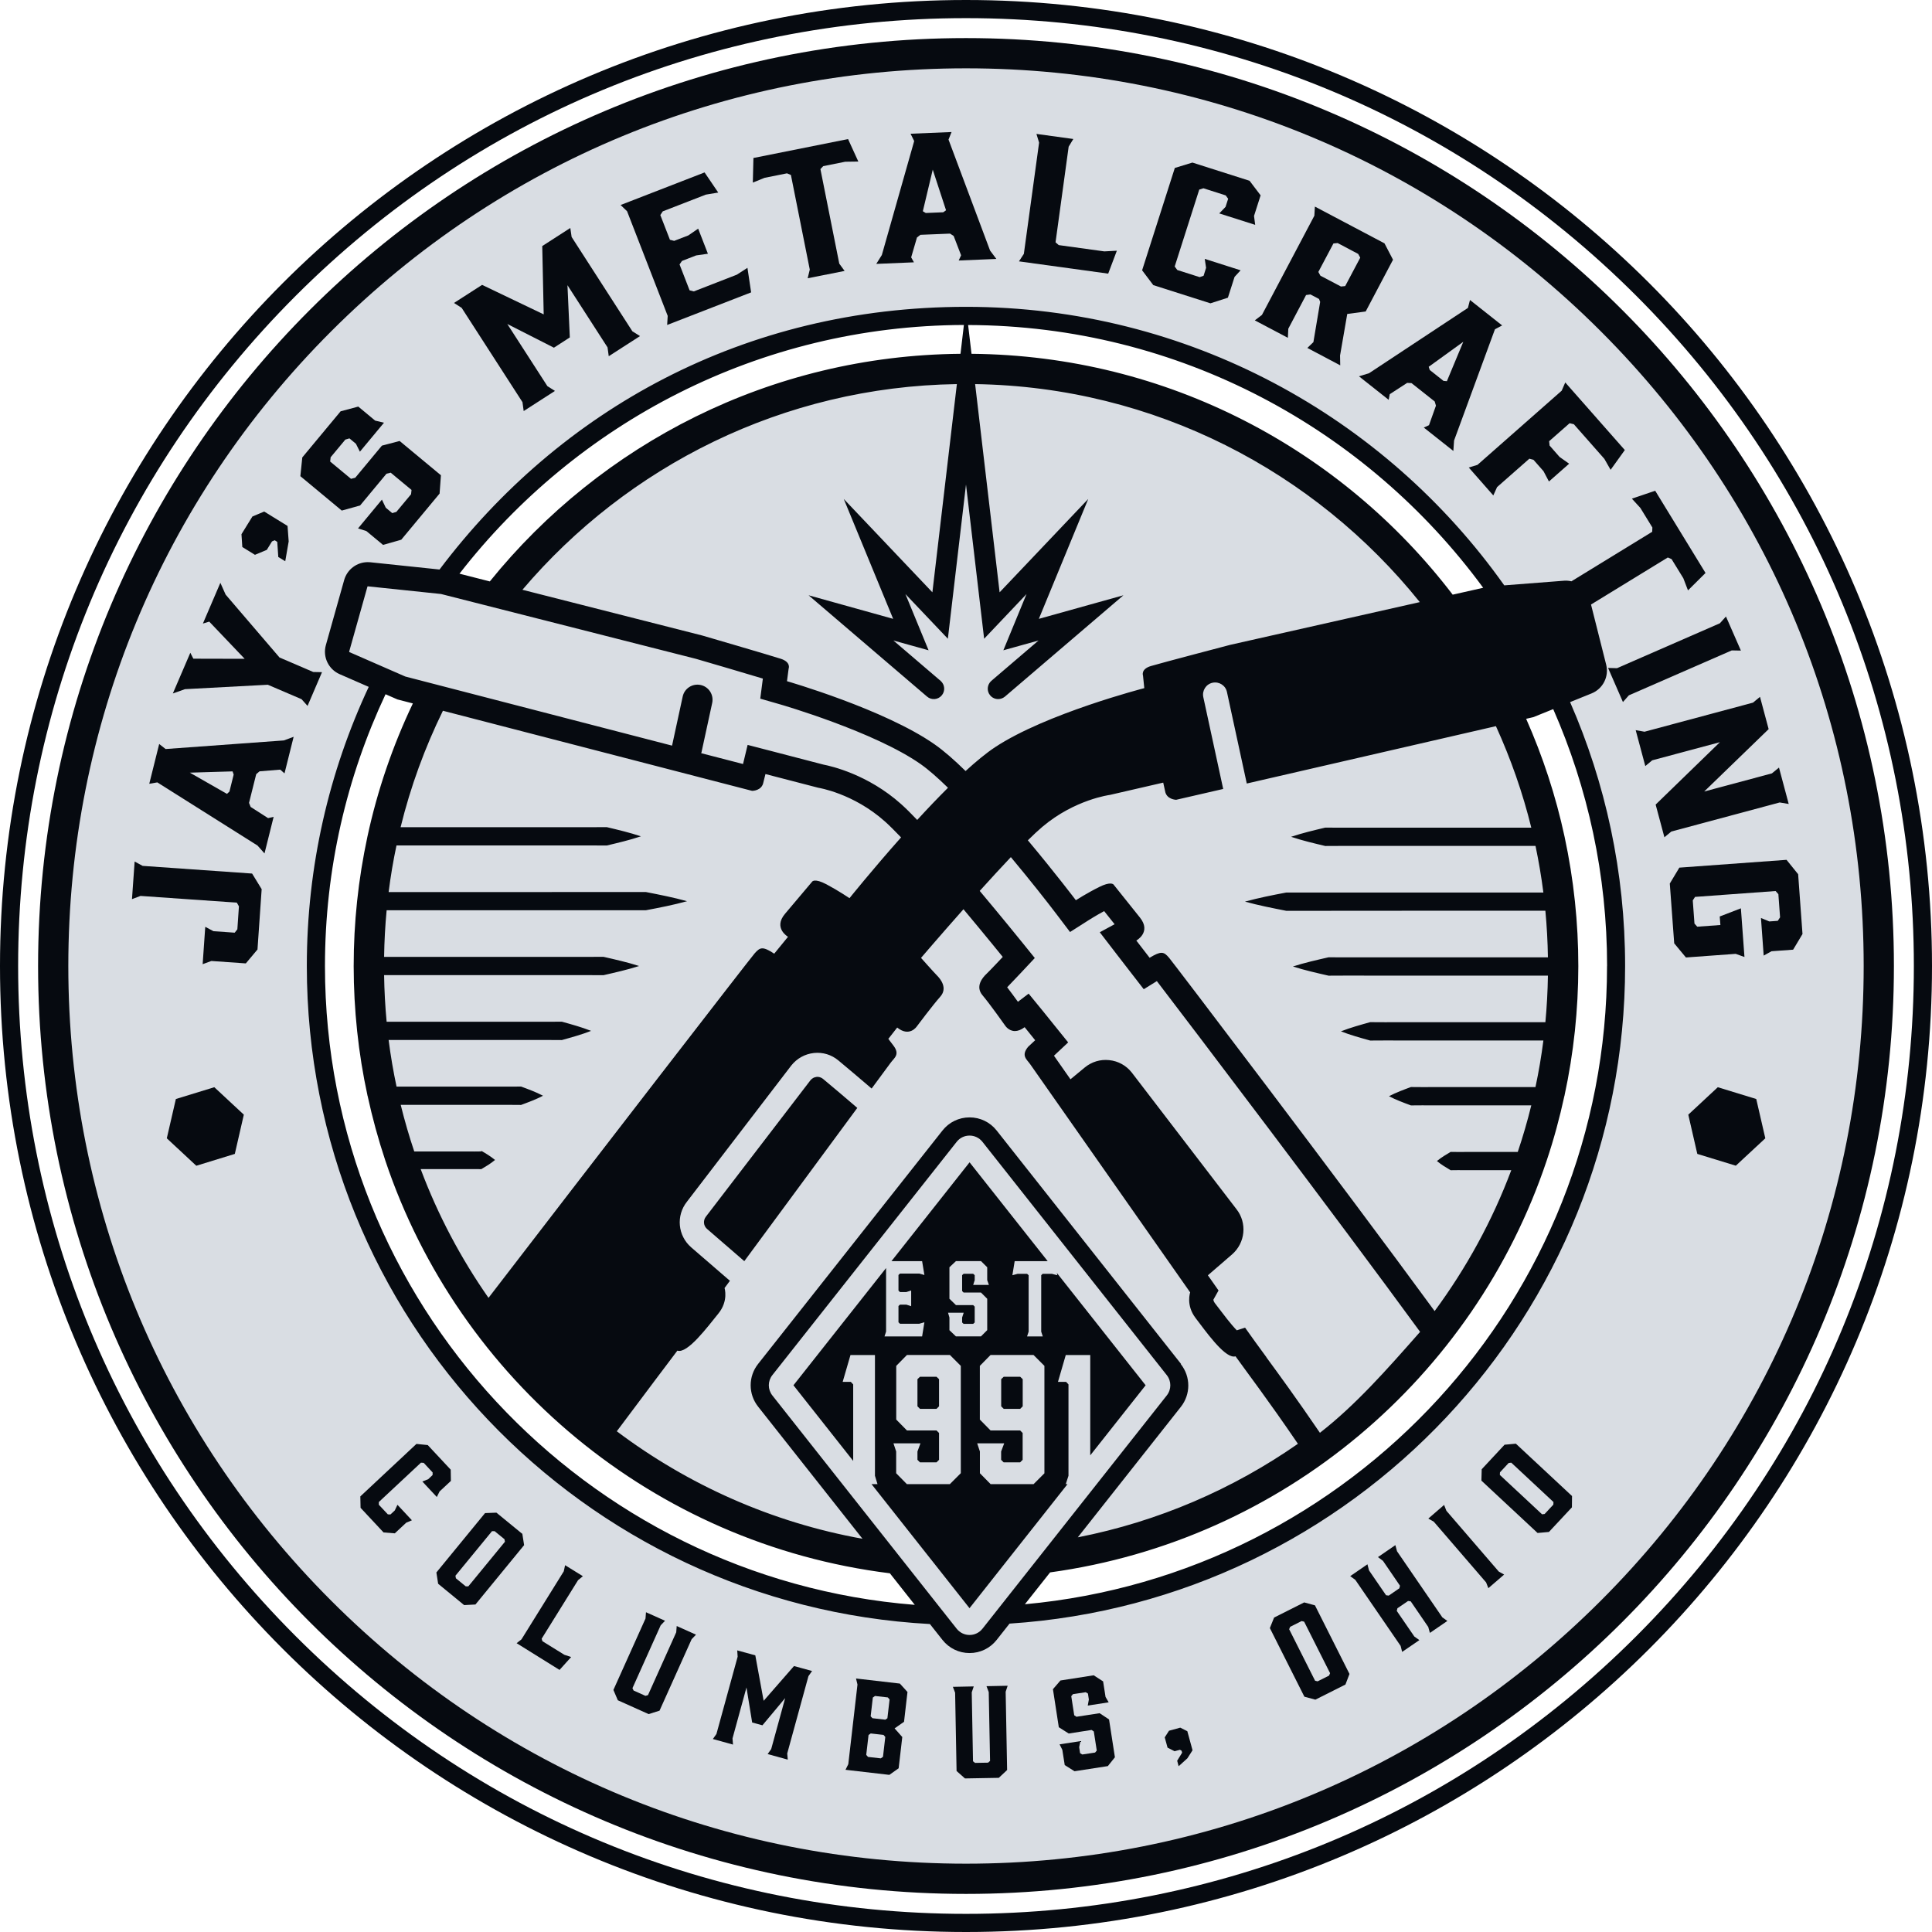
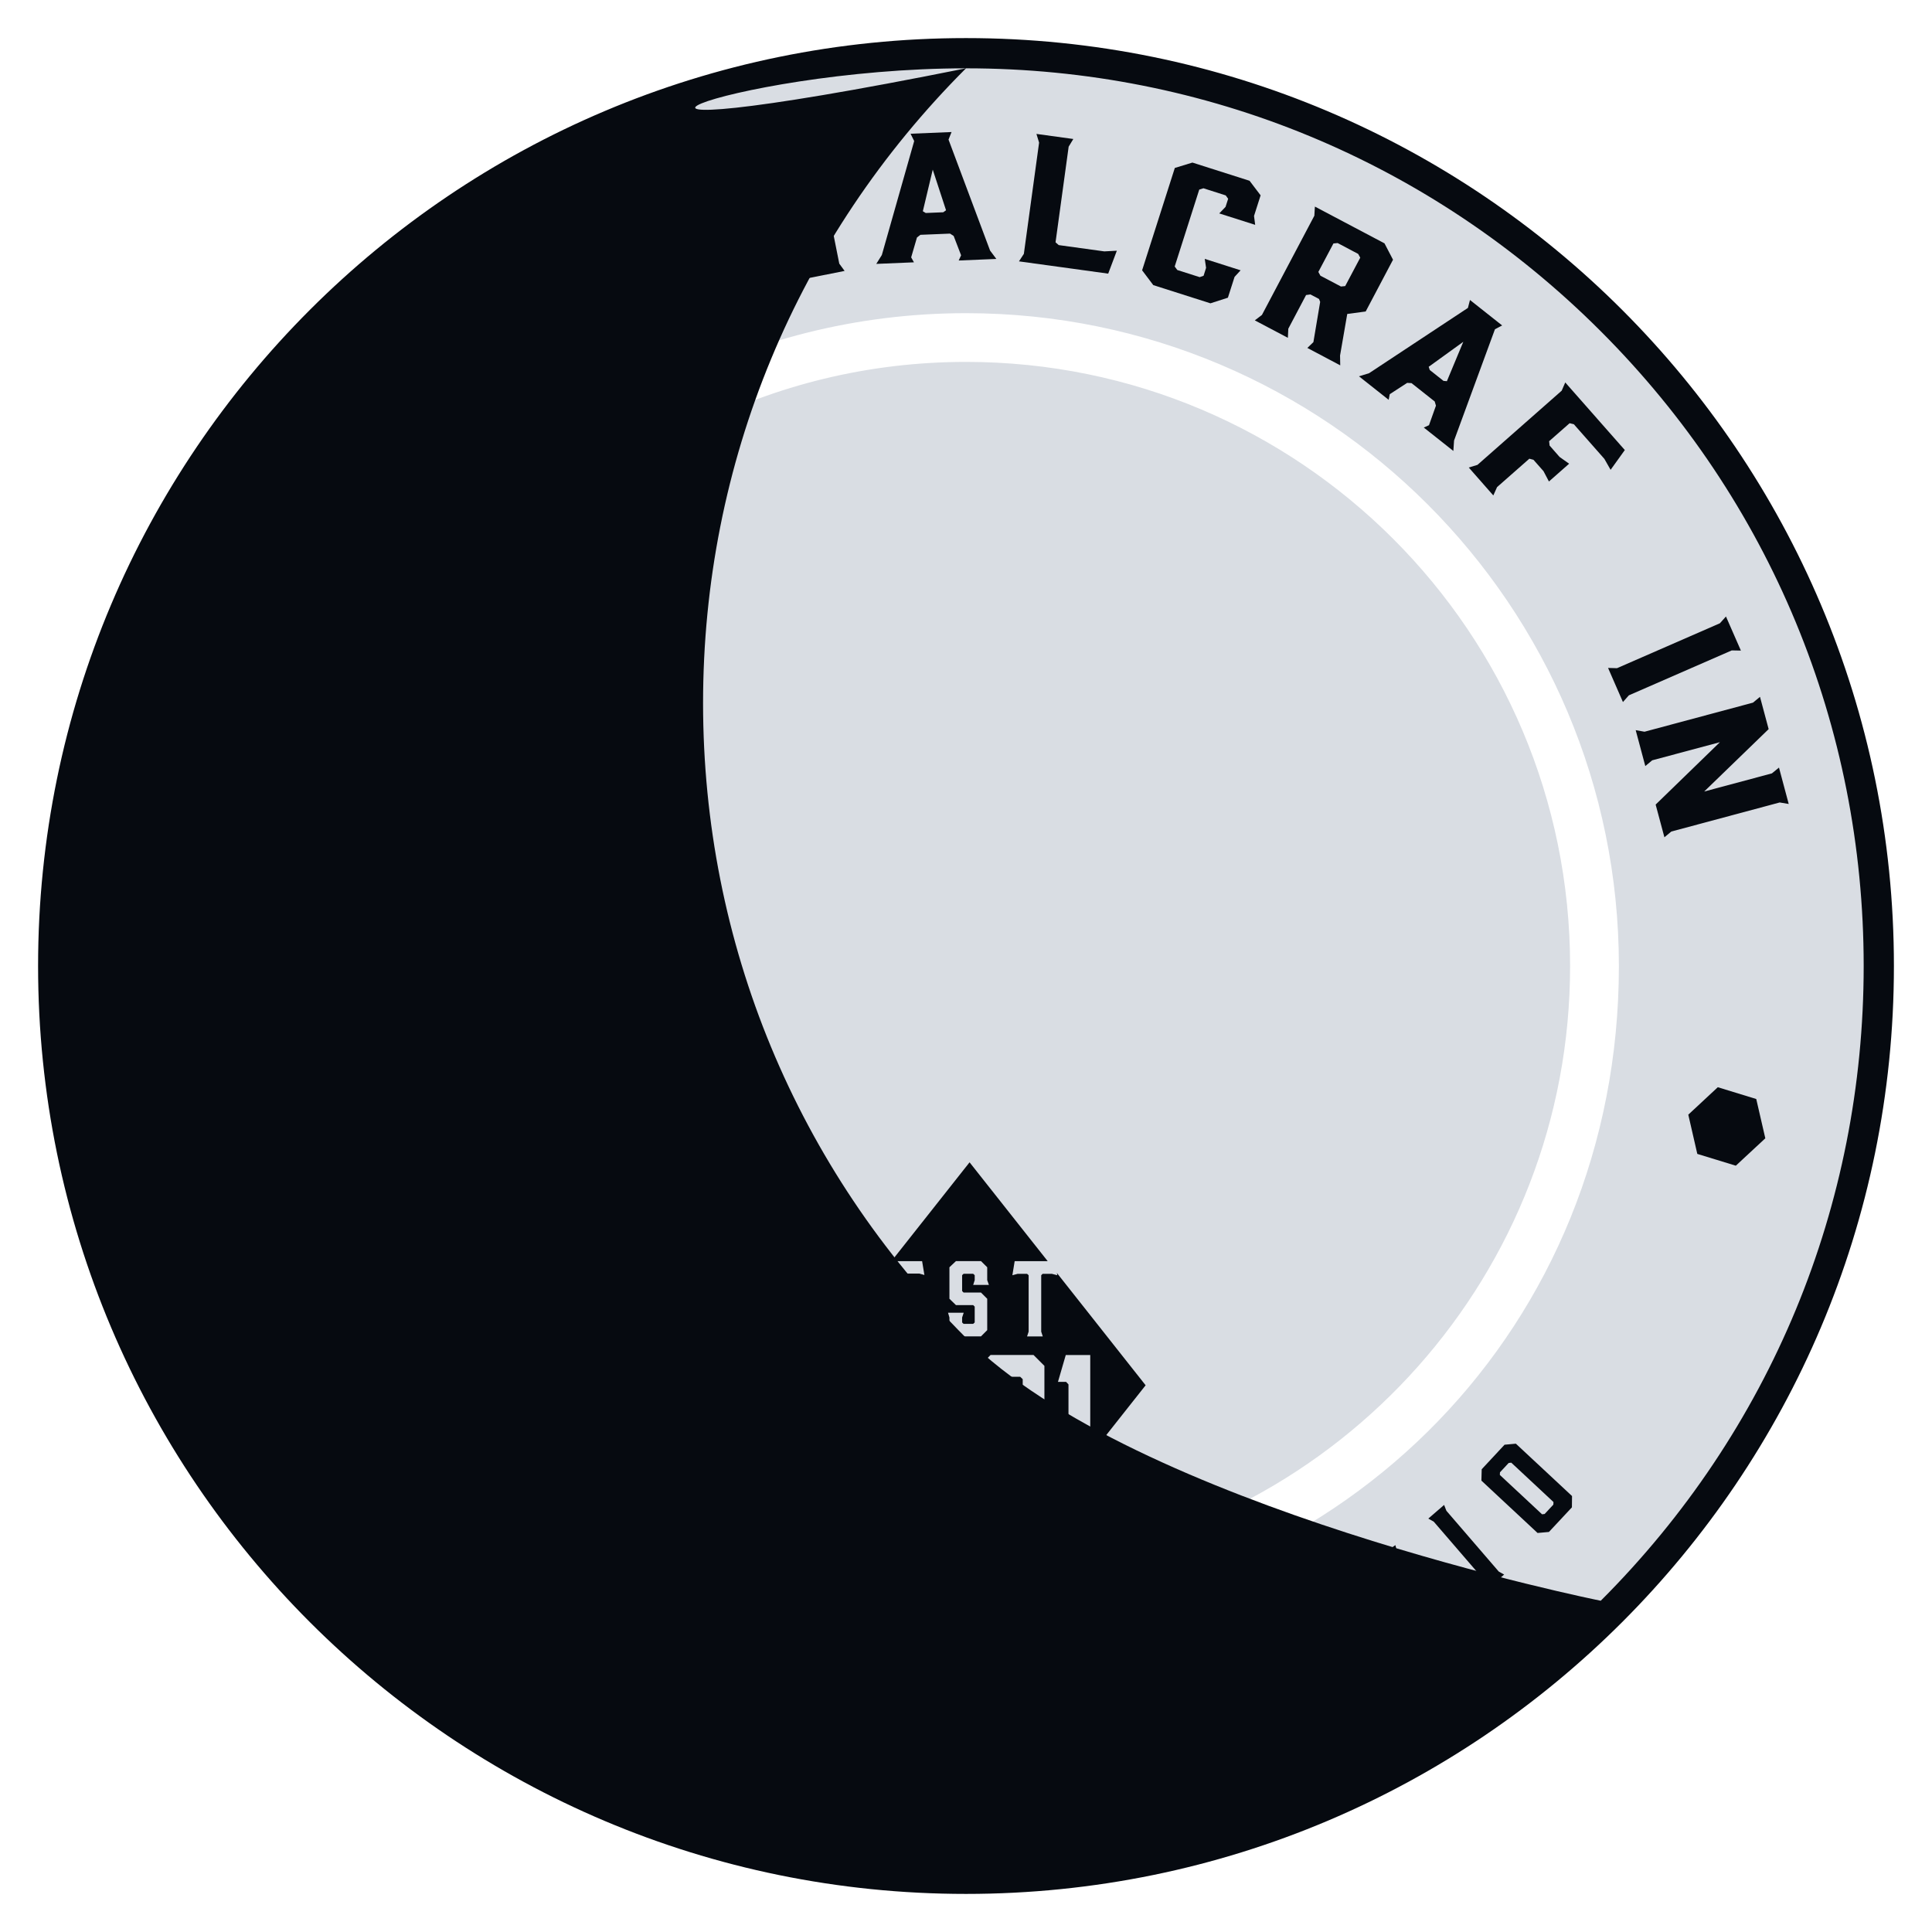
<svg xmlns="http://www.w3.org/2000/svg" id="Layer_2" data-name="Layer 2" viewBox="0 0 319.56 319.56">
  <defs>
    <style>
      .cls-1 {
        fill: #d9dde3;
      }

      .cls-2 {
        fill: #060a10;
      }
    </style>
  </defs>
  <g id="Layer_1-2" data-name="Layer 1">
    <g>
      <path class="cls-1" d="M159.78,7.68C75.78,7.68,7.68,75.78,7.68,159.78s68.1,152.1,152.1,152.1,152.1-68.1,152.1-152.1S243.78,7.68,159.78,7.68ZM51.79,159.78c0-16.98,3.93-33.05,10.92-47.34l7.67,2.93c-6.67,13.39-10.51,28.44-10.51,44.42,0,51.45,38.89,93.77,88.87,99.28l6.73,8.6c-57.63-2.28-103.66-49.69-103.66-107.88ZM165.2,267.64l7.29-8.83c49.17-6.26,87.21-48.16,87.21-99.03,0-55.19-44.74-99.92-99.92-99.92-32.34,0-61.01,15.43-79.27,39.26l-8.75-1.86c19.57-27.5,51.69-45.46,88.02-45.46,59.64,0,107.99,48.35,107.99,107.99s-45.45,105.03-102.57,107.86Z" />
      <polygon class="cls-2" points="23.59 143.22 22.27 142.5 21.83 148.72 23.24 148.19 39.17 149.3 39.52 149.91 39.26 153.71 38.82 154.27 35.3 154.02 33.95 153.3 33.52 159.48 34.96 158.95 40.66 159.35 42.59 157.05 43.28 147.07 41.7 144.49 23.59 143.22" />
      <path class="cls-2" d="M27.39,123.89l-1.06-.83-1.64,6.58,1.33-.23,16.58,10.45,1.15,1.3,1.51-6.05-.92.21-2.88-1.85-.27-.67,1.19-4.75.55-.47,3.42-.28.71.62,1.51-6.05-1.62.6-19.54,1.42ZM37.95,130.93l-.41.38-6.14-3.51,7.07-.21.18.53-.7,2.81Z" />
      <polygon class="cls-2" points="53.26 111.18 51.81 111.15 46.23 108.75 37.32 98.35 36.45 96.4 33.56 103.14 34.61 102.82 40.47 108.97 31.98 108.95 31.48 107.97 28.59 114.7 30.6 113.99 44.3 113.26 49.88 115.65 50.87 116.76 53.26 111.18" />
      <polygon class="cls-2" points="42.17 91.77 44.13 90.95 44.99 89.55 45.44 89.36 45.86 89.63 46.03 92.13 47.18 92.83 47.75 89.55 47.56 86.99 43.7 84.61 41.75 85.43 39.94 88.36 40.08 90.48 42.17 91.77" />
      <polygon class="cls-2" points="59.56 83.61 63.92 78.36 64.62 78.18 68.07 81.04 67.99 81.75 65.56 84.67 64.88 84.87 63.81 83.98 63.17 82.64 59.22 87.4 60.6 87.84 63.36 90.13 66.37 89.27 72.71 81.64 72.93 78.61 66.1 72.94 63.17 73.71 58.76 79.02 58.06 79.2 54.61 76.34 54.69 75.63 57.12 72.71 57.8 72.51 58.87 73.4 59.53 74.71 63.51 69.92 62.05 69.57 59.26 67.25 56.34 68.03 50 75.66 49.68 78.76 56.53 84.45 59.56 83.61" />
-       <polygon class="cls-2" points="86.42 66.52 86.62 67.99 91.79 64.66 90.54 63.87 83.91 53.59 91.62 57.51 94.25 55.81 93.86 47.17 100.49 57.46 100.69 58.92 105.86 55.59 104.6 54.8 94.55 39.2 94.33 37.71 89.69 40.7 89.93 52 79.74 47.12 75.09 50.11 76.36 50.92 86.42 66.52" />
      <polygon class="cls-2" points="110.44 52.25 110.35 53.75 124.24 48.36 123.63 44.3 121.88 45.43 114.76 48.2 114.06 48.02 112.4 43.74 112.8 43.16 115.14 42.25 117.09 41.97 115.48 37.82 113.85 38.94 111.51 39.84 110.81 39.66 109.22 35.57 109.62 34.96 116.75 32.19 118.8 31.85 116.54 28.52 102.65 33.91 103.72 34.94 110.44 52.25" />
      <polygon class="cls-2" points="130.17 28.67 130.82 28.94 133.94 44.59 133.59 46.03 139.7 44.81 138.82 43.61 135.7 27.97 136.16 27.48 139.81 26.75 141.97 26.72 140.27 23 124.62 26.13 124.52 30.2 126.44 29.42 130.17 28.67" />
      <path class="cls-2" d="M150.71,42.57l.96-3.29.57-.44,4.9-.2.6.39,1.23,3.2-.4.86,6.23-.26-1.04-1.39-6.87-18.35.5-1.25-6.78.28.6,1.21-5.35,18.85-.92,1.47,6.23-.26-.46-.82ZM154.28,28.06l2.2,6.72-.46.33-2.9.12-.48-.29,1.64-6.88Z" />
      <polygon class="cls-2" points="184.73 41.47 182.66 41.58 175.12 40.54 174.59 40.08 176.76 24.26 177.53 22.99 171.43 22.15 171.87 23.59 169.35 41.99 168.54 43.23 183.3 45.26 184.73 41.47" />
      <polygon class="cls-2" points="200.21 50.17 203.1 49.24 204.2 45.8 205.2 44.71 199.27 42.82 199.49 44.3 199.08 45.61 198.43 45.84 194.73 44.66 194.3 44.08 198.36 31.36 199.05 31.14 202.74 32.32 203.14 32.88 202.71 34.22 201.67 35.3 207.61 37.19 207.42 35.72 208.51 32.31 206.68 29.9 197.23 26.89 194.32 27.78 188.91 44.71 190.76 47.16 200.21 50.17" />
      <path class="cls-2" d="M213.02,55.85l.07-1.48,2.94-5.57.72-.1,1.42.75.19.48-1.12,6.66-1,.96,5.44,2.88-.03-1.63,1.19-6.87,3.05-.41,4.52-8.56-1.41-2.71-11.51-6.08-.09,1.51-8.67,16.41-1.18.9,5.44,2.87ZM220.55,40.27l.7-.07,3.4,1.8.34.62-2.49,4.7-.7.07-3.4-1.79-.34-.62,2.49-4.7Z" />
      <path class="cls-2" d="M224.8,62.26l4.89,3.87.18-.93,2.88-1.87.72.04,3.84,3.04.2.69-1.15,3.23-.86.39,4.89,3.87.12-1.73,6.76-18.4,1.19-.63-5.32-4.21-.34,1.31-16.35,10.8-1.65.51ZM242.04,56.52l-2.72,6.53-.56-.05-2.27-1.8-.18-.53,5.73-4.14Z" />
      <polygon class="cls-2" points="242.94 77.33 247 81.95 247.62 80.57 252.96 75.87 253.64 76.05 255.3 77.93 256.2 79.64 259.54 76.7 257.96 75.58 256.31 73.7 256.23 72.98 259.62 70 260.32 70.17 265.37 75.9 266.4 77.71 268.75 74.44 258.9 63.26 258.31 64.62 244.38 76.89 242.94 77.33" />
      <polygon class="cls-2" points="287.95 107.61 285.48 101.97 284.48 103.09 267.46 110.52 265.98 110.48 268.44 116.12 269.42 115.01 286.44 107.58 287.95 107.61" />
      <polygon class="cls-2" points="294.37 132.73 295.86 132.98 294.25 126.96 293.08 127.92 281.88 130.92 292.54 120.6 291.11 115.26 289.95 116.22 272.01 121.03 270.55 120.77 272.14 126.71 273.28 125.76 284.48 122.76 273.85 133.08 275.3 138.49 276.44 137.54 294.37 132.73" />
-       <polygon class="cls-2" points="297.42 144.6 295.5 142.22 277.77 143.51 276.19 146.14 276.92 156.03 278.86 158.37 287.09 157.77 288.54 158.29 287.95 150.24 284.45 151.59 284.56 153 280.73 153.28 280.27 152.76 279.99 148.93 280.37 148.35 293.69 147.38 294.15 147.9 294.43 151.73 294.05 152.31 292.65 152.41 291.27 151.84 291.72 158.06 293.01 157.34 296.59 157.08 298.14 154.49 297.42 144.6" />
-       <path class="cls-2" d="M159.78,6.3C75.02,6.3,6.3,75.02,6.3,159.78s68.71,153.48,153.48,153.48,153.48-68.71,153.48-153.48S244.54,6.3,159.78,6.3M264.77,264.77c-28.04,28.04-65.33,43.49-104.99,43.49s-76.95-15.45-104.99-43.49c-28.04-28.04-43.49-65.33-43.49-104.99s15.44-76.95,43.49-104.99C82.84,26.75,120.12,11.3,159.78,11.3s76.95,15.44,104.99,43.49c28.04,28.04,43.49,65.33,43.49,104.99s-15.44,76.95-43.49,104.99" />
-       <path class="cls-2" d="M159.78,0C71.54,0,0,71.54,0,159.78s71.54,159.78,159.78,159.78,159.78-71.54,159.78-159.78S248.03,0,159.78,0M270.64,270.64c-29.61,29.61-68.98,45.92-110.86,45.92s-81.25-16.31-110.86-45.92C19.31,241.03,3,201.66,3,159.78S19.31,78.53,48.92,48.92C78.53,19.31,117.9,3,159.78,3s81.25,16.31,110.86,45.92c29.61,29.61,45.92,68.98,45.92,110.86s-16.31,81.25-45.92,110.86" />
+       <path class="cls-2" d="M159.78,6.3C75.02,6.3,6.3,75.02,6.3,159.78s68.71,153.48,153.48,153.48,153.48-68.71,153.48-153.48S244.54,6.3,159.78,6.3M264.77,264.77s-76.95-15.45-104.99-43.49c-28.04-28.04-43.49-65.33-43.49-104.99s15.44-76.95,43.49-104.99C82.84,26.75,120.12,11.3,159.78,11.3s76.95,15.44,104.99,43.49c28.04,28.04,43.49,65.33,43.49,104.99s-15.44,76.95-43.49,104.99" />
      <polygon class="cls-2" points="29.09 181.78 27.59 188.28 32.47 192.82 38.84 190.86 40.33 184.37 35.45 179.83 29.09 181.78" />
      <polygon class="cls-2" points="284.13 179.83 279.25 184.37 280.74 190.86 287.11 192.81 291.99 188.28 290.49 181.78 284.13 179.83" />
      <polygon class="cls-2" points="70.82 244.67 69.86 245.05 72.25 247.61 72.71 246.69 74.58 244.95 74.55 243.09 70.75 239.02 68.88 238.83 59.6 247.51 59.64 249.4 63.44 253.47 65.3 253.62 67.19 251.86 68.13 251.46 65.74 248.9 65.3 249.83 64.58 250.5 64.15 250.48 62.66 248.89 62.66 248.44 69.63 241.93 70.08 241.96 71.56 243.55 71.55 243.98 70.82 244.67" />
      <path class="cls-2" d="M86.42,253.73l-4.31-3.53-1.88.07-8.05,9.82.29,1.87,4.3,3.53,1.87-.1,8.05-9.82-.29-1.84ZM77.47,262.39h-.43s-1.63-1.33-1.63-1.33l-.08-.43,6.05-7.37h.43s1.63,1.33,1.63,1.33l.08.42-6.05,7.37Z" />
      <polygon class="cls-2" points="93.25 259.9 86.25 271.16 85.45 271.79 92.55 276.21 94.47 274.08 93.35 273.71 89.72 271.46 89.59 271.05 95.61 261.37 96.41 260.71 93.47 258.89 93.25 259.9" />
      <polygon class="cls-2" points="111.85 269.99 107.18 280.38 106.76 280.5 104.8 279.62 104.61 279.23 109.28 268.83 110 268.08 106.85 266.67 106.77 267.71 101.46 279.52 102.19 281.23 107.29 283.52 109.09 282.95 114.4 271.13 115.12 270.38 111.93 268.95 111.85 269.99" />
      <polygon class="cls-2" points="126.31 281.32 124.93 273.8 121.94 272.98 122.01 274.02 118.5 286.81 117.91 287.64 121.24 288.56 121.16 287.54 123.47 279.11 124.41 284.91 126.11 285.37 129.87 280.87 127.56 289.3 126.97 290.13 130.3 291.05 130.21 290.03 133.72 277.24 134.32 276.39 131.33 275.57 126.31 281.32" />
      <path class="cls-2" d="M141.59,277.64l.24.99-1.52,13.17-.46.93,7.25.84,1.54-1.09.6-5.17-1.27-1.43,1.56-1.09.57-4.93-1.26-1.39-7.25-.84ZM146.05,290.58l-.36.26-2.12-.24-.29-.34.38-3.28.36-.26,2.12.24.29.34-.38,3.28ZM146.79,284.2l-.36.24-2.12-.24-.3-.32.36-3.1.36-.26,2.12.24.29.34-.36,3.1Z" />
      <polygon class="cls-2" points="163.17 278.9 163.54 279.87 163.76 291.26 163.44 291.55 161.28 291.59 160.94 291.32 160.73 279.92 161.06 278.94 157.61 279.01 157.98 279.98 158.22 292.93 159.61 294.16 165.2 294.06 166.58 292.77 166.34 279.82 166.67 278.83 163.17 278.9" />
      <polygon class="cls-2" points="181.88 283.37 178.05 283.96 177.68 283.71 177.19 280.55 177.47 280.22 179.58 279.9 179.95 280.12 180.1 281.11 179.92 282.11 183.38 281.57 182.86 280.68 182.46 278.11 180.9 277.1 175.4 277.96 174.16 279.4 175.13 285.69 176.77 286.73 180.55 286.14 180.92 286.39 181.41 289.55 181.13 289.88 179.02 290.2 178.65 289.98 178.5 288.99 178.7 287.99 175.26 288.52 175.71 289.42 176.11 291.95 177.73 292.97 183.24 292.12 184.41 290.66 183.44 284.4 181.88 283.37" />
      <polygon class="cls-2" points="195.22 285.76 193.36 286.27 192.65 287.37 193.12 289.07 194.28 289.66 195.17 289.42 195.44 289.58 195.53 289.9 194.71 291.23 194.95 292.14 196.4 290.83 197.25 289.5 196.39 286.35 195.22 285.76" />
      <path class="cls-2" d="M215.71,265.05l-4.97,2.5-.7,1.74,5.71,11.35,1.82.49,4.97-2.5.67-1.75-5.71-11.35-1.8-.49ZM219.83,277.15l-1.89.95-.42-.1-4.29-8.52.17-.4,1.89-.95.42.1,4.29,8.52-.17.4Z" />
      <polygon class="cls-2" points="231.07 256.58 230.8 255.57 227.92 257.55 228.75 258.17 231.56 262.28 231.46 262.71 229.7 263.92 229.26 263.86 226.44 259.75 226.18 258.74 223.33 260.7 224.17 261.31 231.67 272.24 231.92 273.23 234.77 271.28 233.94 270.69 231.03 266.45 231.14 266.01 232.9 264.81 233.34 264.87 236.24 269.11 236.51 270.09 239.4 268.11 238.57 267.52 231.07 256.58" />
      <polygon class="cls-2" points="239.24 249.89 238.86 248.92 236.25 251.18 237.15 251.69 245.81 261.74 246.18 262.69 248.79 260.44 247.9 259.94 239.24 249.89" />
      <path class="cls-2" d="M248.87,238.95l-3.79,4.07-.05,1.88,9.29,8.66,1.88-.17,3.8-4.07.02-1.87-9.29-8.66-1.85.17ZM256.93,248.87l-1.44,1.55-.43.05-6.98-6.51.02-.43,1.44-1.55.43-.05,6.98,6.51-.02.43Z" />
      <polygon class="cls-2" points="152.17 227.72 151.75 228.12 151.75 232.61 152.17 233.03 154.9 233.03 155.32 232.61 155.32 228.12 154.9 227.72 152.17 227.72" />
      <polygon class="cls-2" points="166.02 227.72 165.6 228.12 165.6 232.61 166.02 233.03 168.74 233.03 169.16 232.61 169.16 228.12 168.74 227.72 166.02 227.72" />
      <path class="cls-2" d="M174.88,210.93l-.88-.23h-1.55l-.23.23v9.33l.26.79h-2.6l.26-.79v-9.33l-.25-.23h-1.59l-.85.23.38-2.33h5.46l-12.92-16.35-12.92,16.35h5.07l.38,2.29-.85-.24h-3.19l-.25.24v2.57l.25.25h1.05l.8-.26v2.6l-.8-.26h-1.05l-.25.23v2.69l.25.24h3.19l.85-.24-.38,2.34h-6.22l.26-.8v-10.51l-15.32,19.39,9.88,12.51v-12.65l-.39-.42h-1.35l1.29-4.44h4.05v19.97l.42,1.38h-.99l16.21,20.52,16.21-20.52h-.29l.45-1.38v-15.11l-.39-.42h-1.35l1.29-4.44h4.05v16.59l9.16-11.59-14.68-18.58.07.39ZM158.91,243.68l-1.8,1.8h-7.11l-1.77-1.8v-3.6l-.45-1.35h4.47l-.5,1.35v1.38l.42.42h2.73l.42-.42v-4.44l-.42-.42h-4.89l-1.77-1.8v-8.88l1.77-1.8h7.11l1.8,1.8v17.75ZM158.12,221.05l-1.08-1.03v-2.1l-.23-.79h2.59l-.26.79v.82l.24.23h1.59l.25-.23v-2.62l-.25-.25h-2.85l-1.08-1.05v-5.21l1.08-1.02h4.14l1.03,1.02v2.13l.28.79h-2.6l.25-.79v-.82l-.25-.23h-1.59l-.24.23v2.62l.24.25h2.88l1.03,1.03v5.19l-1.03,1.03h-4.14ZM172.76,243.68l-1.8,1.8h-7.11l-1.77-1.8v-3.6l-.45-1.35h4.47l-.51,1.35v1.38l.42.42h2.72l.42-.42v-4.44l-.42-.42h-4.89l-1.77-1.8v-8.88l1.77-1.8h7.11l1.8,1.8v17.75Z" />
-       <path class="cls-2" d="M135.05,178.13c-.4.04-.75.24-1,.55l-17.27,22.53c-.52.65-.43,1.54.17,2.06l6.16,5.33,18.69-25.35c-1.85-1.58-4.03-3.45-5.67-4.8-.31-.25-.69-.37-1.09-.33" />
-       <path class="cls-2" d="M273.78,81.17l-3.86,1.31,1.4,1.53,1.99,3.24-.03.71-13.36,8.19c-.39-.09-.79-.13-1.2-.1l-9.91.77c-19.75-27.87-52.26-46.07-89.02-46.07s-67.19,17.07-87.09,43.45l-11.44-1.2c-.14-.01-.28-.02-.43-.02-1.79,0-3.4,1.19-3.9,2.95l-3.03,10.77c-.55,1.95.43,4,2.28,4.81l4.81,2.1c-6.56,14.02-10.24,29.66-10.24,46.16,0,58.21,45.62,105.75,103.06,108.85l2.08,2.63c1.09,1.38,2.72,2.17,4.48,2.17s3.39-.79,4.48-2.17l2.13-2.7c56.85-3.71,101.82-50.99,101.82-108.78,0-15.52-3.25-30.28-9.1-43.64l3.56-1.44c1.87-.76,2.9-2.78,2.41-4.74l-2.51-9.96,12.7-7.78.62.26,1.95,3.17.77,2.01,2.9-2.88-8.33-13.61ZM253.3,136.9h-28.44c-1.89,0-3.77.01-5.66-.01-1.89.45-3.77.89-5.65,1.52,1.88.63,3.77,1.07,5.65,1.52,1.88-.03,3.77,0,5.66-.01h29.12c.53,2.54.97,5.11,1.3,7.71-5.4,0-17.95,0-22.07,0h-20.47c-2.28.43-4.55.88-6.82,1.5,2.27.63,4.55,1.07,6.82,1.52h6.82s13.65-.01,13.65-.01c4.17,0,17.23,0,22.4,0,.24,2.54.38,5.12.42,7.71-4.66,0-15.04,0-18.58,0h-11.8c-1.97,0-3.93.01-5.9-.01-1.97.45-3.93.89-5.9,1.52,1.97.63,3.93,1.07,5.9,1.52,1.97-.03,3.93,0,5.9-.01h30.38c-.04,2.6-.18,5.17-.42,7.71h-24.14c-1.61,0-3.23.01-4.84-.01-1.61.45-3.22.89-4.84,1.52,1.61.63,3.23,1.07,4.84,1.52,1.61-.03,3.22,0,4.84-.01h23.81c-.33,2.6-.77,5.18-1.31,7.71h-16.97c-1.21,0-2.42.01-3.63-.01-1.21.45-2.42.89-3.63,1.52,1.21.63,2.42,1.07,3.63,1.52,1.21-.03,2.42,0,3.63-.01h16.28c-.64,2.61-1.39,5.19-2.24,7.71h-8.83c-.76,0-1.51.01-2.27-.01-.76.45-1.51.89-2.27,1.51.76.63,1.51,1.07,2.27,1.52.76-.03,1.51,0,2.27-.01h7.76c-3.14,8.39-7.45,16.22-12.68,23.31-15.76-21.54-43.26-57.65-43.9-58.41-.45-.53-.78-.85-1.28-.85-.44,0-1.02.25-1.96.82-1.4-1.81-2.2-2.85-2.2-2.85,0,0,2.54-1.38.6-3.8-1.94-2.42-4.35-5.44-4.35-5.44,0,0-.11-.19-.55-.19-.36,0-.93.12-1.83.57-2.01,1-3.87,2.19-3.87,2.19,0,0-3.44-4.54-7.94-9.91.91-.9,1.73-1.66,2.4-2.23,5.37-4.54,11.18-5.28,11.18-5.28l8.81-2.03s.14.67.3,1.37c.22,1.44,1.84,1.47,1.84,1.47l7.78-1.79-3.29-15.19c-.23-1.08.45-2.15,1.53-2.38,1.09-.23,2.15.45,2.38,1.53l3.28,15.14,41.21-9.49c2.45,5.38,4.44,11.02,5.87,16.87M195.34,225.59l-30.49-38.6c-1.09-1.38-2.72-2.17-4.48-2.17h0c-1.76,0-3.39.79-4.48,2.17l-30.49,38.6c-1.65,2.08-1.65,5,0,7.08l17.26,21.85c-15.04-2.71-28.88-8.94-40.64-17.78,5.53-7.38,7.83-10.45,10.02-13.34,1.66.58,5.05-4.01,6.77-6.12,1.72-2.1,1.03-4.23,1.03-4.23l.89-1.2-6.4-5.53c-2.23-1.93-2.54-5.24-.71-7.55l17.26-22.53c.95-1.19,2.27-1.91,3.74-2.07,1.47-.16,2.91.28,4.05,1.23,1.59,1.32,3.69,3.1,5.5,4.65l3.15-4.27c.58-.79,1.6-1.36.43-2.87-1.17-1.51-.79-1.11-.79-1.11l1.44-1.84c2.03,1.65,3.24-.18,3.24-.18,0,0,2.61-3.49,3.88-4.92,1.27-1.43.04-2.93-.53-3.5-.57-.58-2.65-2.92-2.65-2.92,0,0,3.13-3.66,7.02-8.05,3.63,4.34,6.5,7.89,6.5,7.89,0,0-2.14,2.28-2.73,2.84-.59.56-1.86,2.03-.63,3.49,1.24,1.46,3.75,5.02,3.75,5.02,0,0,.57.91,1.62.91.45,0,.99-.17,1.61-.64l1.74,2.16-1.17,1.09c-1.21,1.48-.21,2.07.35,2.88l26.46,37.74s-.75,2.1.91,4.26c1.57,2.04,4.58,6.35,6.31,6.35.1,0,.19-.01.28-.04,1.92,2.69,5.22,6.99,10.32,14.47-10.75,7.49-23.09,12.86-36.41,15.47l17.04-21.57c1.65-2.08,1.65-5,0-7.08M79.62,190.45c-.76.03-1.51,0-2.27.01h-8.83c-.85-2.53-1.6-5.1-2.24-7.71h16.28c1.21,0,2.42-.01,3.63.01,1.21-.45,2.42-.89,3.63-1.52-1.21-.63-2.42-1.07-3.63-1.52-1.21.03-2.42,0-3.63.01h-16.97c-.54-2.54-.98-5.11-1.31-7.71h23.81c1.61,0,3.23-.01,4.84.01,1.61-.45,3.23-.89,4.84-1.52-1.61-.63-3.22-1.07-4.84-1.52-1.61.03-3.23,0-4.84.01h-24.14c-.24-2.54-.38-5.12-.42-7.71h30.38c1.97,0,3.93-.01,5.9.01,1.97-.45,3.93-.89,5.9-1.52-1.97-.63-3.93-1.07-5.9-1.52-1.97.03-3.93,0-5.9.01h-30.38c.04-2.6.18-5.17.42-7.71,4.97,0,18.12,0,22.4,0h20.47c2.27-.43,4.55-.87,6.82-1.5-2.27-.63-4.55-1.07-6.82-1.52h-6.82s-13.65.01-13.65.01c-4.18,0-16.95,0-22.07,0,.33-2.6.76-5.18,1.3-7.71,4.03,0,14.24,0,17.81,0h11.31c1.88,0,3.77-.01,5.66.01,1.88-.45,3.77-.89,5.65-1.52-1.88-.63-3.77-1.07-5.65-1.52-1.89.03-3.77,0-5.66.01h-28.44c1.65-6.73,4.02-13.17,7-19.26l51.14,13.25h0c.06,0,1.62-.01,1.87-1.42.18-.7.34-1.36.34-1.36l8.75,2.27s5.78.9,11.03,5.59c.73.65,1.63,1.56,2.65,2.62-4.8,5.4-8.53,10.05-8.53,10.05,0,0-1.83-1.24-3.81-2.29-1.98-1.05-2.36-.45-2.36-.45,0,0-2.49,2.95-4.49,5.32-2.01,2.37.49,3.81.49,3.81,0,0-.83,1.02-2.28,2.79-1.95-1.28-2.35-1.04-3.23-.06-.66.73-27.51,35.49-44.03,56.99-4.58-6.56-8.37-13.7-11.22-21.3h7.76c.76,0,1.51-.01,2.27.01.76-.45,1.51-.89,2.27-1.52-.76-.62-1.51-1.07-2.27-1.51M209.48,224.5c-.72-.98-1.33-1.81-1.84-2.52l-1.7-2.38-1.37.44c-.96-.97-2.34-2.81-2.94-3.6-.24-.32-.47-.63-.68-.89-.19-.25-.24-.45-.25-.58l.85-1.52-1.4-2-.36-.51,3.98-3.44c2.23-1.93,2.54-5.24.73-7.52l-17.31-22.59c-.92-1.16-2.24-1.89-3.72-2.04-1.48-.16-2.91.28-4.05,1.22l-2.36,1.95-2.73-3.9,2.35-2.2-2.33-2.89-1.74-2.16-2.47-3.02-1.77,1.35c-.53-.74-1.18-1.61-1.78-2.4.81-.84,1.91-2.01,2.19-2.3l2.38-2.54-2.19-2.71c-.27-.33-3.24-4.01-6.92-8.39,1.73-1.92,3.51-3.85,5.15-5.59,3.18,3.81,5.97,7.35,7.56,9.45l2.23,2.94,3.11-1.98s1.15-.73,2.53-1.48c.52.65,1.12,1.4,1.73,2.17l-2.45,1.33,2.86,3.72s.81,1.05,2.21,2.86l2.2,2.84,2.17-1.34c5.44,7.1,29.67,39.01,43.54,58.01-.14.16-.28.32-.42.48-5.07,5.75-10.28,11.66-16.15,16.22-3.94-5.78-6.84-9.73-8.86-12.49M245.33,97.22l-5.05,1.14c-18.33-23.99-47.13-39.56-79.59-39.84l-.56-4.76c34.94.11,65.95,17.22,85.2,43.47M162.78,105.65l7.01-7.39-3.83,9.3,5.82-1.62-7.8,6.67c-.72.62-.81,1.7-.19,2.42.34.4.82.6,1.31.6.4,0,.79-.14,1.12-.41l19.6-16.76-13.99,3.9,8.17-19.83-14.66,15.44-4.05-34.44c29.71.46,56.19,14.45,73.55,36.06l-31.36,7.07s-11.36,2.98-13.1,3.5c-1.74.51-1.32,1.6-1.32,1.6l.21,2.06s-16.27,4.2-24.7,9.78c-1.45.96-3.11,2.33-4.86,3.93-1.84-1.81-3.6-3.35-5.12-4.41-8.28-5.8-24.42-10.45-24.42-10.45l.27-2.06s.45-1.07-1.27-1.64c-1.72-.56-13-3.85-13-3.85l-29.76-7.57c17.37-20.45,43.1-33.58,71.86-34.02l-4.05,34.44-14.66-15.44,8.17,19.83-13.99-3.9,19.6,16.76c.72.62,1.81.53,2.42-.19.62-.72.53-1.81-.19-2.42l-7.8-6.67,5.82,1.62-3.83-9.3,7.02,7.39,3-25.51,3,25.51ZM159.43,53.76l-.56,4.76c-31.46.28-59.47,14.91-77.85,37.65l-5.02-1.28c19.35-24.93,49.54-41.03,83.44-41.14M57.78,107.85s-.03-.03-.03-.06l3.03-10.77s.04-.04.04-.04h0l12.13,1.27,42.15,10.72c2.48.72,8.11,2.37,11.08,3.27l-.43,3.32,3.3.95c.15.04,15.59,4.52,23.23,9.88,1.31.92,2.85,2.28,4.52,3.91-1.7,1.69-3.43,3.51-5.09,5.32-1.01-1.06-1.92-1.96-2.67-2.63-5.49-4.9-11.54-6.27-12.83-6.52l-8.61-2.24-3.94-1.02-.76,3.16-6.92-1.79c.01-.05.04-.1.05-.15l1.77-8.16c.29-1.35-.56-2.68-1.91-2.97-1.35-.29-2.68.56-2.97,1.91l-1.76,8.12-44.12-11.43-9.27-4.05ZM53.75,159.78c0-16.06,3.6-31.29,10.02-44.95l1.97.86,2.55.66c-3.31,6.95-5.86,14.33-7.52,22.05,0,0,0,0,0,0,0,0,0,0,0,0-.75,3.51-1.33,7.08-1.71,10.71h0s0,0,0,0c-.37,3.51-.56,7.07-.56,10.67v.04h0c0,3.62.2,7.19.57,10.71,0,0,0,0,0,0,0,0,0,0,0,0,.38,3.63.96,7.2,1.72,10.7,0,0-.02,0-.02.01,0,0,.02,0,.03.01.79,3.64,1.77,7.21,2.93,10.7,0,0,0,0,0,0,0,0,0,0,0,0,12.17,36.32,44.36,63.42,83.46,68.28l4.12,5.22c-54.52-4.33-97.56-50.07-97.56-105.68M162.5,269.4c-.52.65-1.29,1.03-2.13,1.03s-1.61-.38-2.13-1.03l-30.49-38.59c-.78-.99-.78-2.37,0-3.36l30.49-38.59c.52-.66,1.29-1.03,2.13-1.03s1.61.38,2.13,1.03l30.49,38.59c.78.99.78,2.37,0,3.36l-30.49,38.59ZM265.81,159.78c0,55.18-42.37,100.64-96.29,105.57l4.17-5.27c38.51-5.29,70.12-32.2,82.14-68.12,0,0,0,0,0,0,0,0,0,0,0,0,1.17-3.48,2.14-7.06,2.93-10.7,0,0,.02,0,.03-.01,0,0-.01,0-.02-.01.76-3.5,1.33-7.07,1.72-10.7,0,0,0,0,0,0h0c.37-3.52.57-7.09.57-10.71h0s0,0,0,0c0-.01,0-.03,0-.04,0-3.6-.19-7.16-.56-10.67t0,0h0c-.38-3.63-.96-7.2-1.71-10.71,0,0,0,0,0,0,0,0,0,0,0,0-1.46-6.79-3.61-13.31-6.36-19.52l1.18-.27,3.3-1.33c5.72,13.02,8.91,27.4,8.91,42.51" />
    </g>
  </g>
</svg>